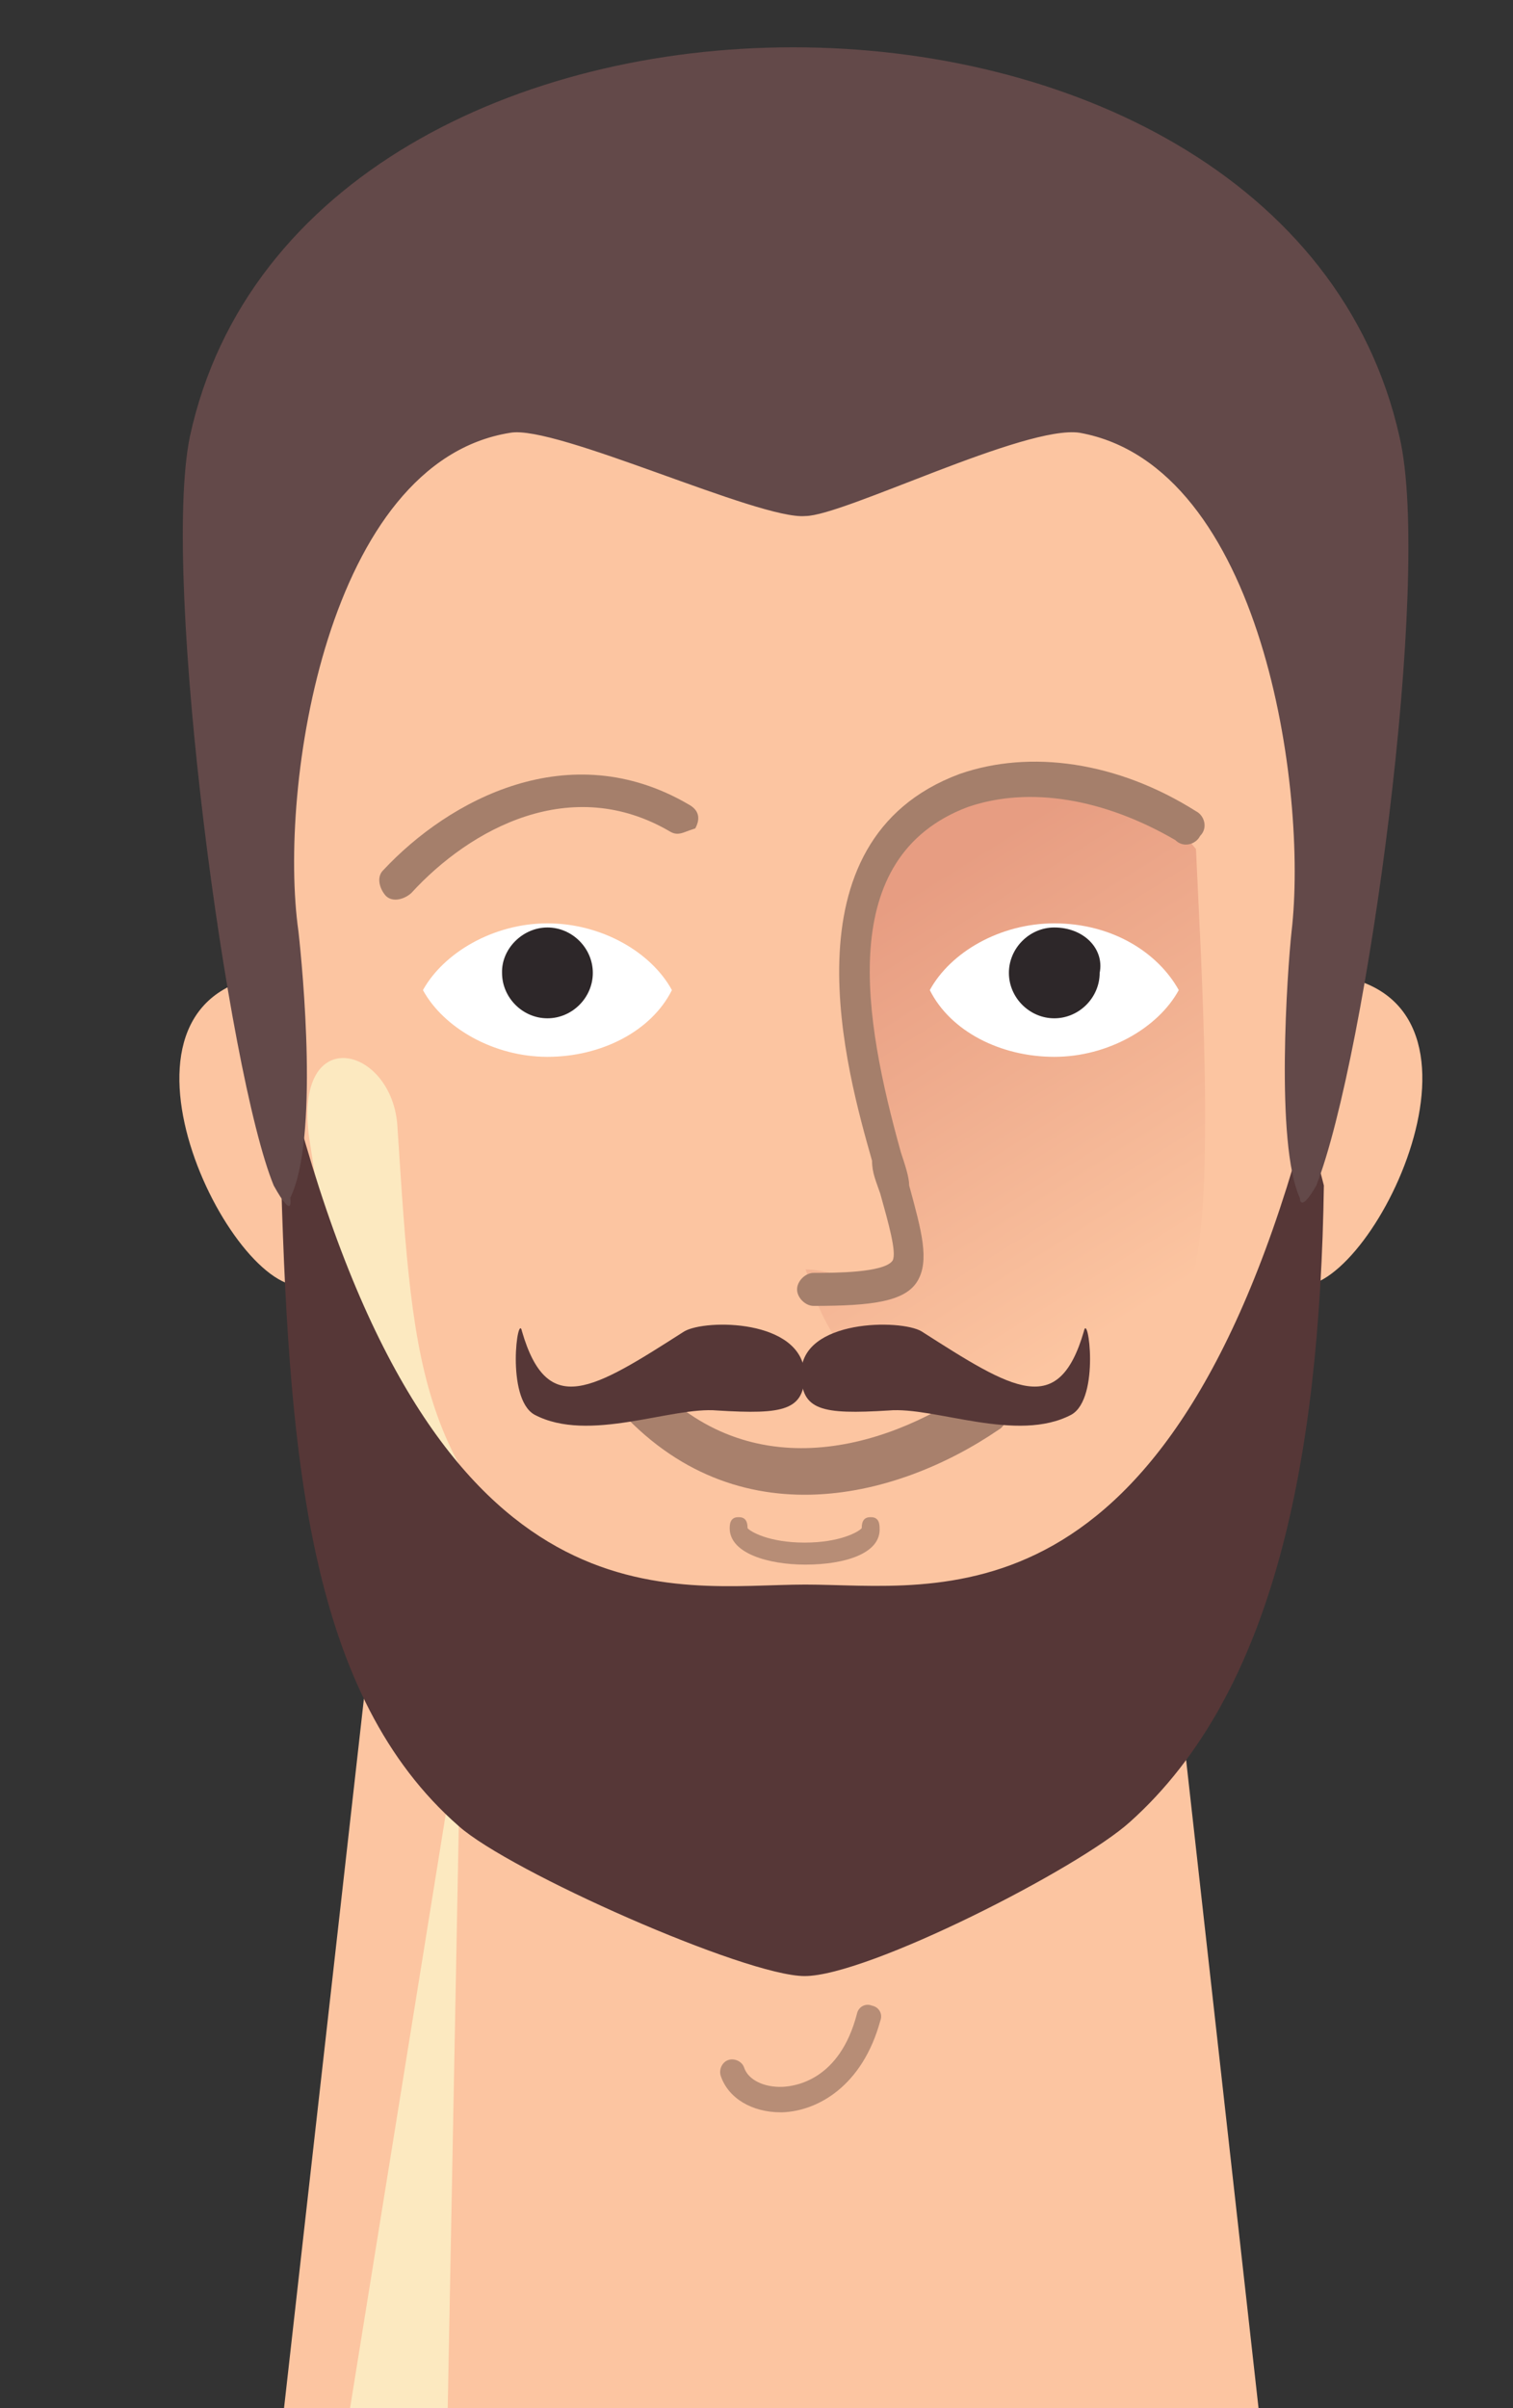
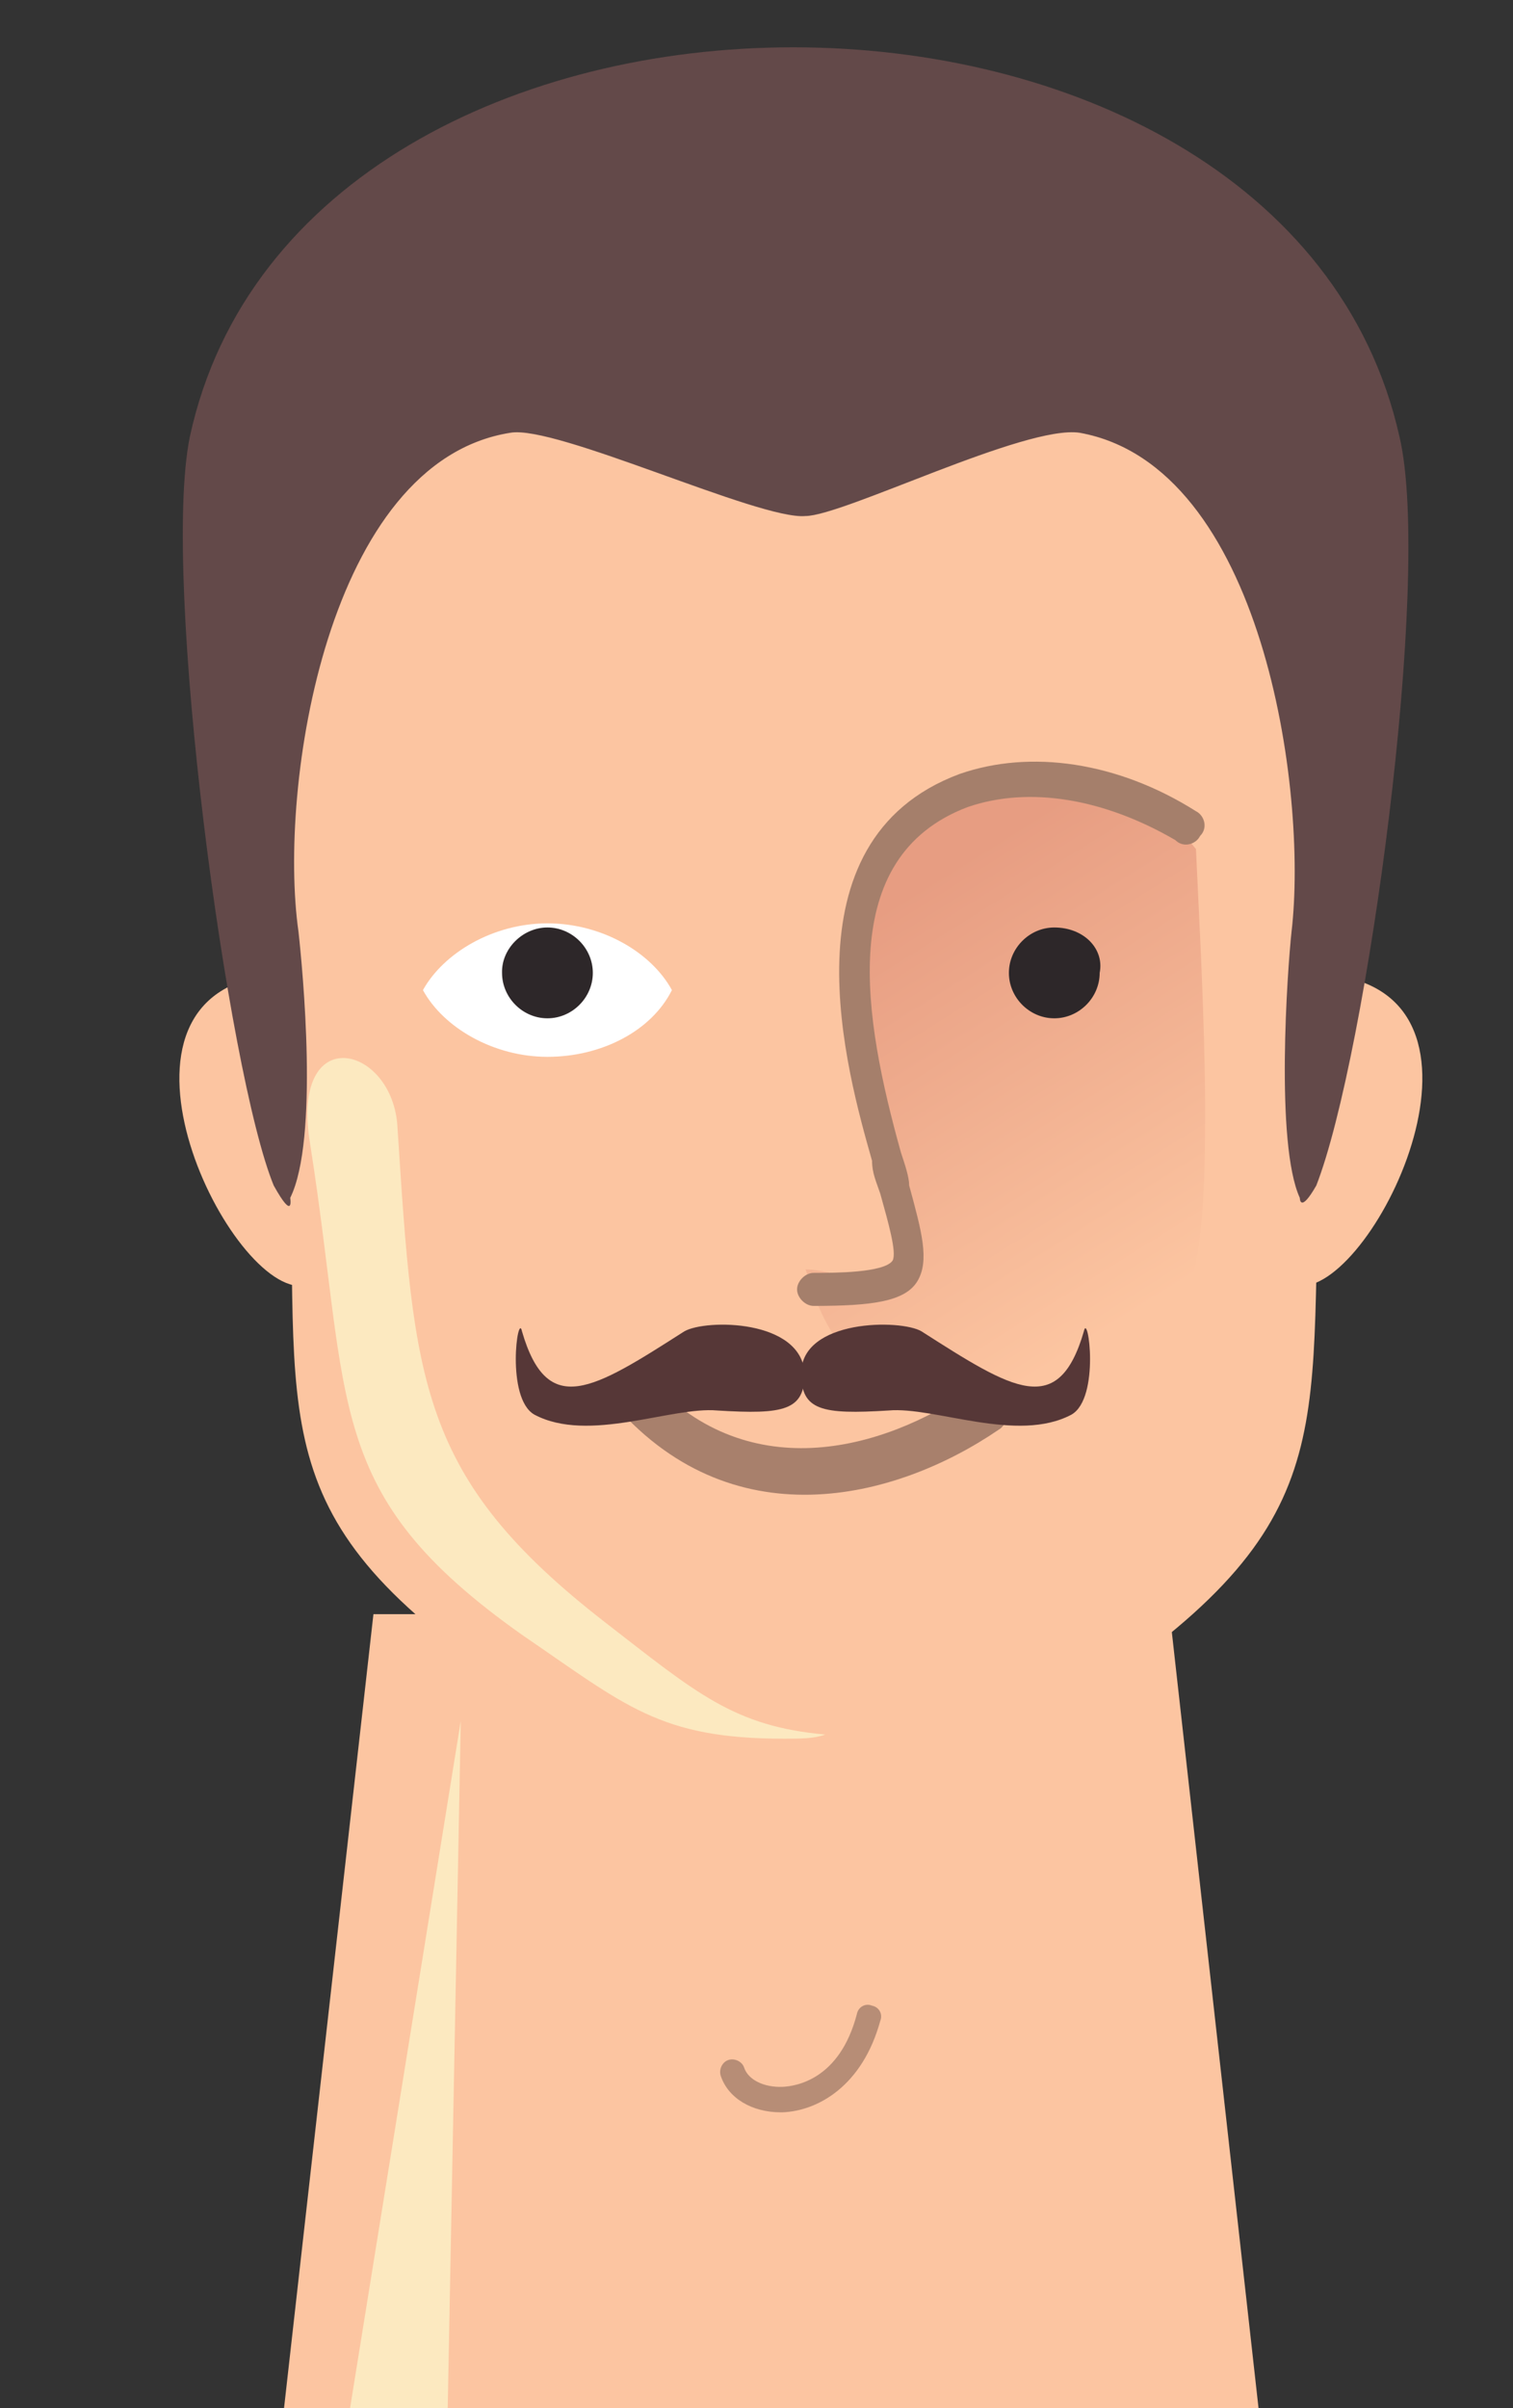
<svg xmlns="http://www.w3.org/2000/svg" id="Слой_1" x="0px" y="0px" viewBox="0 0 220 350" style="enable-background:new 0 0 220 350;" xml:space="preserve">
  <rect x="0" y="0" width="220" height="350" fill="#333333" stroke="none" />
  <style type="text/css"> .st0{fill-rule:evenodd;clip-rule:evenodd;fill:#93676B;} .st1{fill-rule:evenodd;clip-rule:evenodd;fill:#FCC5A1;} .st2{fill-rule:evenodd;clip-rule:evenodd;fill:#FCE9C0;} .st3{fill:#B78D76;} .st4{fill-rule:evenodd;clip-rule:evenodd;fill:url(#SVGID_1_);} .st5{fill-rule:evenodd;clip-rule:evenodd;fill:#FFFFFF;} .st6{fill-rule:evenodd;clip-rule:evenodd;fill:#2D2729;} .st7{fill:#A57F6B;} .st8{fill-rule:evenodd;clip-rule:evenodd;fill:#563737;} .st9{fill-rule:evenodd;clip-rule:evenodd;fill:#634949;} .st10{fill:#A8806C;} </style>
  <path class="st0" d="M607.4-37.3c13.1-12.5,21.6-25.4,25.4-44.1c0.9-4.3,15.8,10.9,8.1,28c-0.4,0.7,15.6-0.9,13.7-23.5 c17.7,5.9,16.7,24.8,17.7,26.2c1.8,2.3,9.9-8.2,8.7-15.7c8.5,3.6,11.7,43.3-16.6,56.1c-14,6-16.1,15.7-27.3,19.8 c-8.8,2.7-26.9,1-35.3-4.4C588.6-3.2,589.6-19.9,607.4-37.3z" />
  <polygon class="st1" points="41.3,350 183,350 170.1,234.6 54.3,234.6 " />
  <polygon class="st2" points="50.9,350 65.1,350 67,250.1 " />
  <path class="st3" d="M113.5,307c-4.1,0-7.6-2-8.7-5.3c-0.3-0.9,0.2-2,1.1-2.3c0.9-0.3,2,0.2,2.3,1.1c0.6,1.8,2.9,2.9,5.6,2.8 c1.9-0.1,8.3-1,10.8-10.6c0.2-1,1.2-1.6,2.2-1.2c1,0.2,1.6,1.2,1.2,2.2c-2.6,9.5-9.1,13.1-14.2,13.3C113.7,307,113.6,307,113.5,307z " />
  <path class="st1" d="M42.7,141.5v45.3C31.2,184.4,11.9,141.5,42.7,141.5z" />
  <path class="st1" d="M190.2,141.5v45.3C201.7,184.4,221,141.5,190.2,141.5z" />
  <path class="st1" d="M116.5,261.2c-19.9,0-32-8.5-47.7-19.9c-33.2-24.2-24.2-38.7-27.2-85.8C32.5,33.3,72.9,25.4,116.5,25.4h0.6h0.6 c43.5,0,83.4,14.5,74.9,129.9c-3.6,47.1,5.4,61.6-27.2,85.8c-15.7,11.5-27.8,19.9-47.7,19.9L116.5,261.2L116.5,261.2z" />
  <linearGradient id="SVGID_1_" gradientUnits="userSpaceOnUse" x1="130.228" y1="219.043" x2="167.226" y2="159.834" gradientTransform="matrix(1 0 0 -1 0 350)">
    <stop offset="0" style="stop-color:#E79D82" />
    <stop offset="0.995" style="stop-color:#FCC5A1" />
  </linearGradient>
  <path class="st4" d="M173.9,123.4c0.6,13.9,3,51.4-0.6,62.3c-7.3,19.9-20.5,27.2-39.9,18.7c-13.9-6-15.7-19.3-16.3-19.9 c6,0,18.7,6.6,15.1-1.2c-4.8-11.5-14.5-42.3-2.4-61.6C138.8,108.9,162.4,108.9,173.9,123.4z" />
  <g>
    <path class="st5" d="M79.6,134.2c7.9,0,15.1,4.2,18.1,9.7c-3,6-10.3,9.7-18.1,9.7s-15.1-4.2-18.1-9.7 C64.5,138.5,71.7,134.2,79.6,134.2z" />
-     <path class="st5" d="M153.3,134.2c-7.9,0-15.1,4.2-18.1,9.7c3,6,10.3,9.7,18.1,9.7s15.1-4.2,18.1-9.7 C168.4,138.5,161.8,134.2,153.3,134.2z" />
  </g>
  <path class="st2" d="M114,252.7c-18.1,0-23-4.8-38.1-15.1c-29-20.5-24.8-33.2-30.8-71.3c-3-18.1,12.1-14.5,12.7-2.4 c2.4,36.9,3,50.8,30.2,71.9c13.3,10.3,18.7,15.1,32,16.3C118.3,252.7,116.5,252.7,114,252.7L114,252.7L114,252.7z" />
  <path class="st6" d="M79.6,134.8c3.6,0,6.6,3,6.6,6.6c0,3.6-3,6.6-6.6,6.6c-3.6,0-6.6-3-6.6-6.6C72.9,137.9,76,134.8,79.6,134.8z" />
  <path class="st6" d="M153.3,134.8c-3.6,0-6.6,3-6.6,6.6c0,3.6,3,6.6,6.6,6.6c3.6,0,6.6-3,6.6-6.6 C160.6,137.9,157.6,134.8,153.3,134.8z" />
-   <path class="st7" d="M99.4,121c-0.6,0.2-1.2,0.3-1.9-0.1c-14.4-8.5-29.1-0.5-37.7,8.9c-1,0.9-2.7,1.4-3.7,0.4 c-0.9-1-1.4-2.7-0.4-3.7c9.6-10.3,27.1-19.7,44.4-9.6c1.5,0.8,1.8,2,1,3.5C100.5,120.6,99.9,120.8,99.4,121z" />
  <path class="st7" d="M118.3,189.8c-1.2,0-2.4-1.2-2.4-2.4s1.2-2.4,2.4-2.4c3,0,10.3,0,11.5-1.8c0.6-1.2-0.6-5.4-1.8-9.7 c-0.6-1.8-1.2-3-1.2-4.8c-3.6-12.7-13.3-46.5,12.7-56.2c10.3-3.6,23-1.8,34.4,5.4c1.2,0.6,1.8,2.4,0.6,3.6c-0.6,1.2-2.4,1.8-3.6,0.6 c-10.3-6-21.2-7.9-30.2-4.8c-19.3,7.3-15.1,30.8-9.7,50.2c0.6,1.8,1.2,3.6,1.2,4.8c1.8,6.6,3,10.9,1.2,13.9S126.7,189.8,118.3,189.8 L118.3,189.8z" />
-   <path class="st3" d="M117.1,227.4c-5.3,0-11-1.6-11-5.3c0-1.1,0.4-1.6,1.3-1.6s1.3,0.5,1.3,1.6c0.4,0.5,3.1,2.1,8.3,2.1 s7.9-1.6,8.3-2.1c0-1.1,0.4-1.6,1.3-1.6c0.9,0,1.3,0.5,1.3,1.6C128.1,225.8,122.8,227.4,117.1,227.4z" />
-   <path class="st8" d="M117.1,230.3c-19,0-52.8,7.9-73.7-67.7l-2.5,9.7c1.2,40.5,4.3,74.3,25.8,93.1c7.4,6.6,41.7,21.8,50.3,21.8 c9.2,0,39.9-15.7,47.3-22.4c20.9-18.7,27.6-52.6,28.2-92.5l-2.5-9.7C169.9,237.6,136.2,230.3,117.1,230.3z" />
  <path class="st9" d="M74.2,62.9c-26.6,4.2-33.8,51.4-30.8,72.5c0.6,5.4,3,30.2-1.2,38.7c0,0,0.6,3.6-2.4-1.8 C33.1,156,23.4,84.1,27.6,63.5c16.3-75.5,159-75.5,175.9,0c4.8,20.5-4.8,90.1-12.1,108.8c-2.4,4.2-2.4,1.8-2.4,1.8 c-3.6-7.9-1.8-33.2-1.2-38.7c2.4-20.5-4.2-67.7-30.8-72.5c-7.9-1.2-34.4,12.1-39.9,12.1C110.4,75.6,80.8,61.7,74.2,62.9z" />
  <path class="st10" d="M146,202.7c-0.8-1.7-3-1.7-4.5-0.9c-13.4,9.3-33.3,14.4-47.6-2c-0.7,0.7-1.6,1.2-2.6,1.5 c-1.1,0.4-2.3,0.6-3.4,0.8c0.2,0.5,0.5,0.9,0.9,1.4c17.3,20.6,41.3,14.6,56.4,4.3C146.7,207,146.7,204.4,146,202.7z" />
  <path class="st8" d="M99.5,193.5c-13.3,8.5-19.9,12.7-23.6,0c-0.6-3-2.4,9.7,1.8,12.1c7.9,4.2,19.9-1.2,26.6-0.6 c9.7,0.6,12.7,0,12.7-5.4C116.5,191.7,102.6,191.7,99.5,193.5z" />
  <path class="st8" d="M134,193.5c13.3,8.5,19.9,12.7,23.6,0c0.6-3,2.4,9.7-1.8,12.1c-7.9,4.2-19.9-1.2-26.6-0.6 c-9.7,0.6-12.7,0-12.7-5.4C116.5,191.7,131,191.7,134,193.5z" />
</svg>